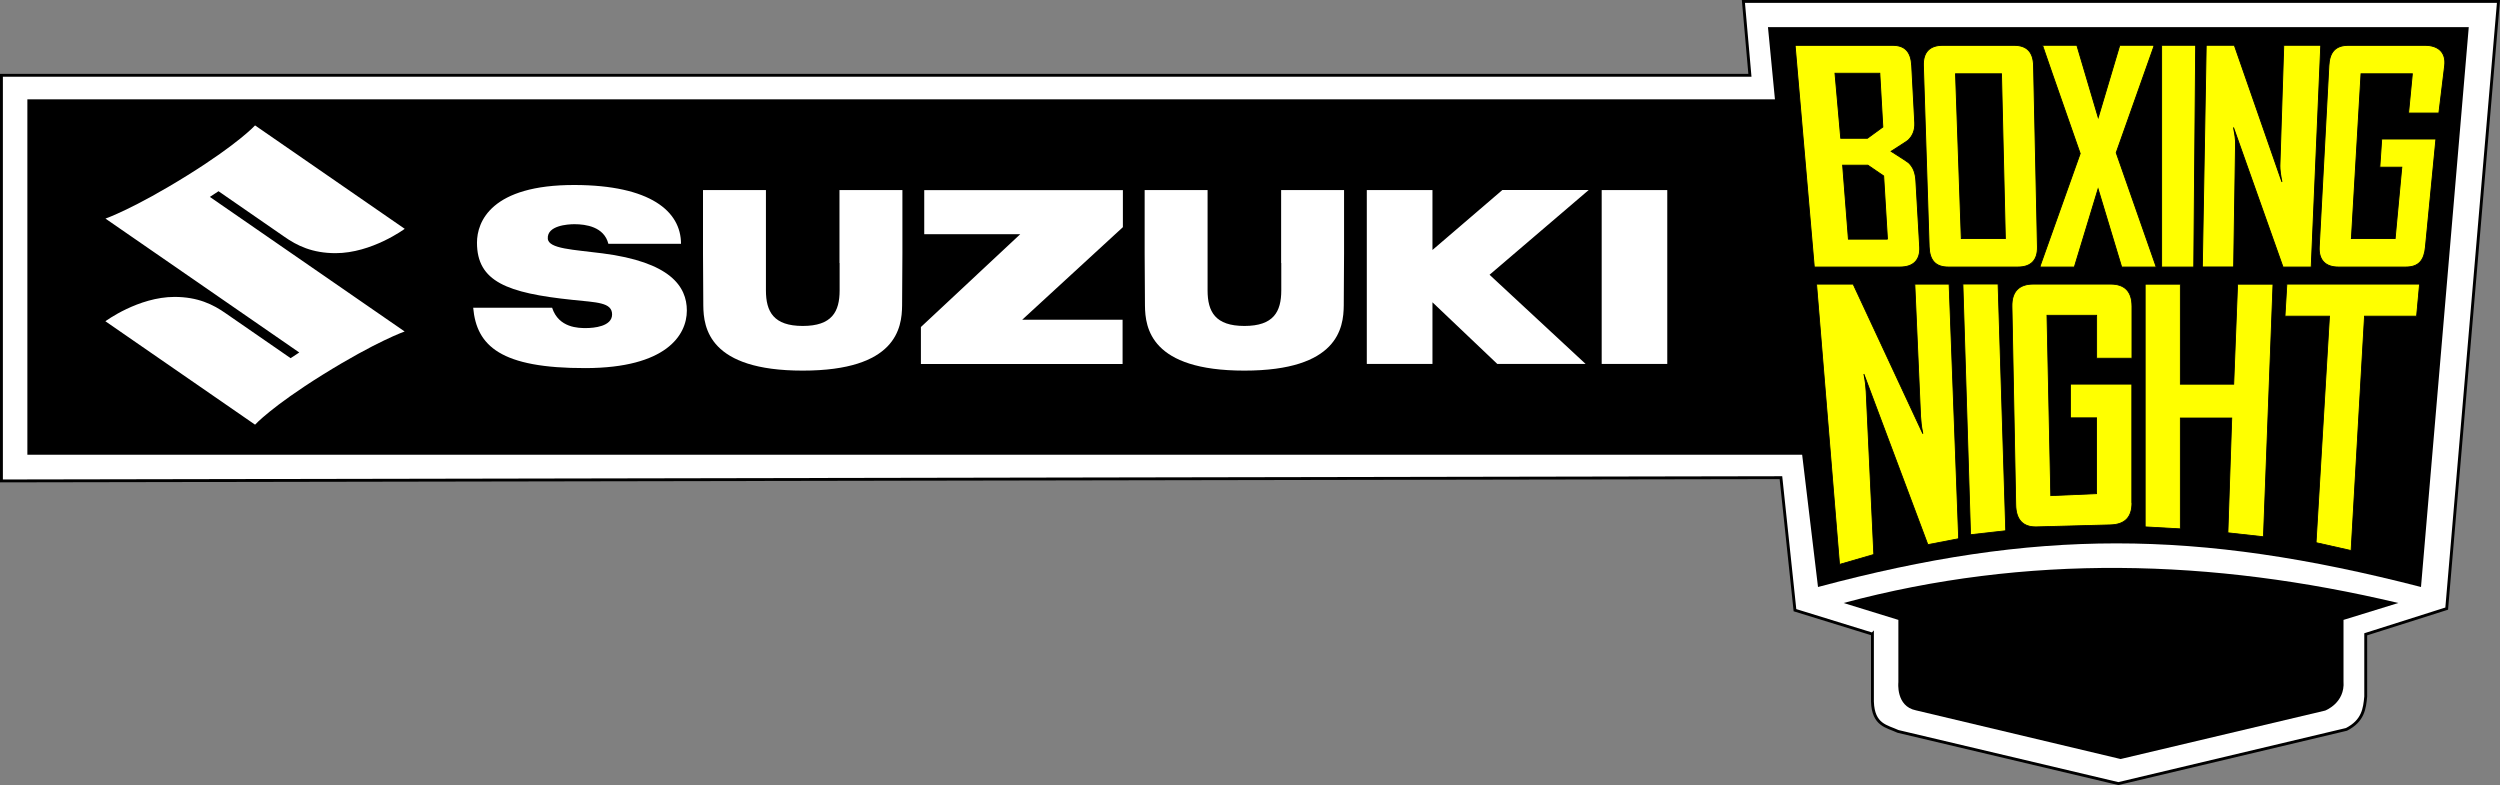
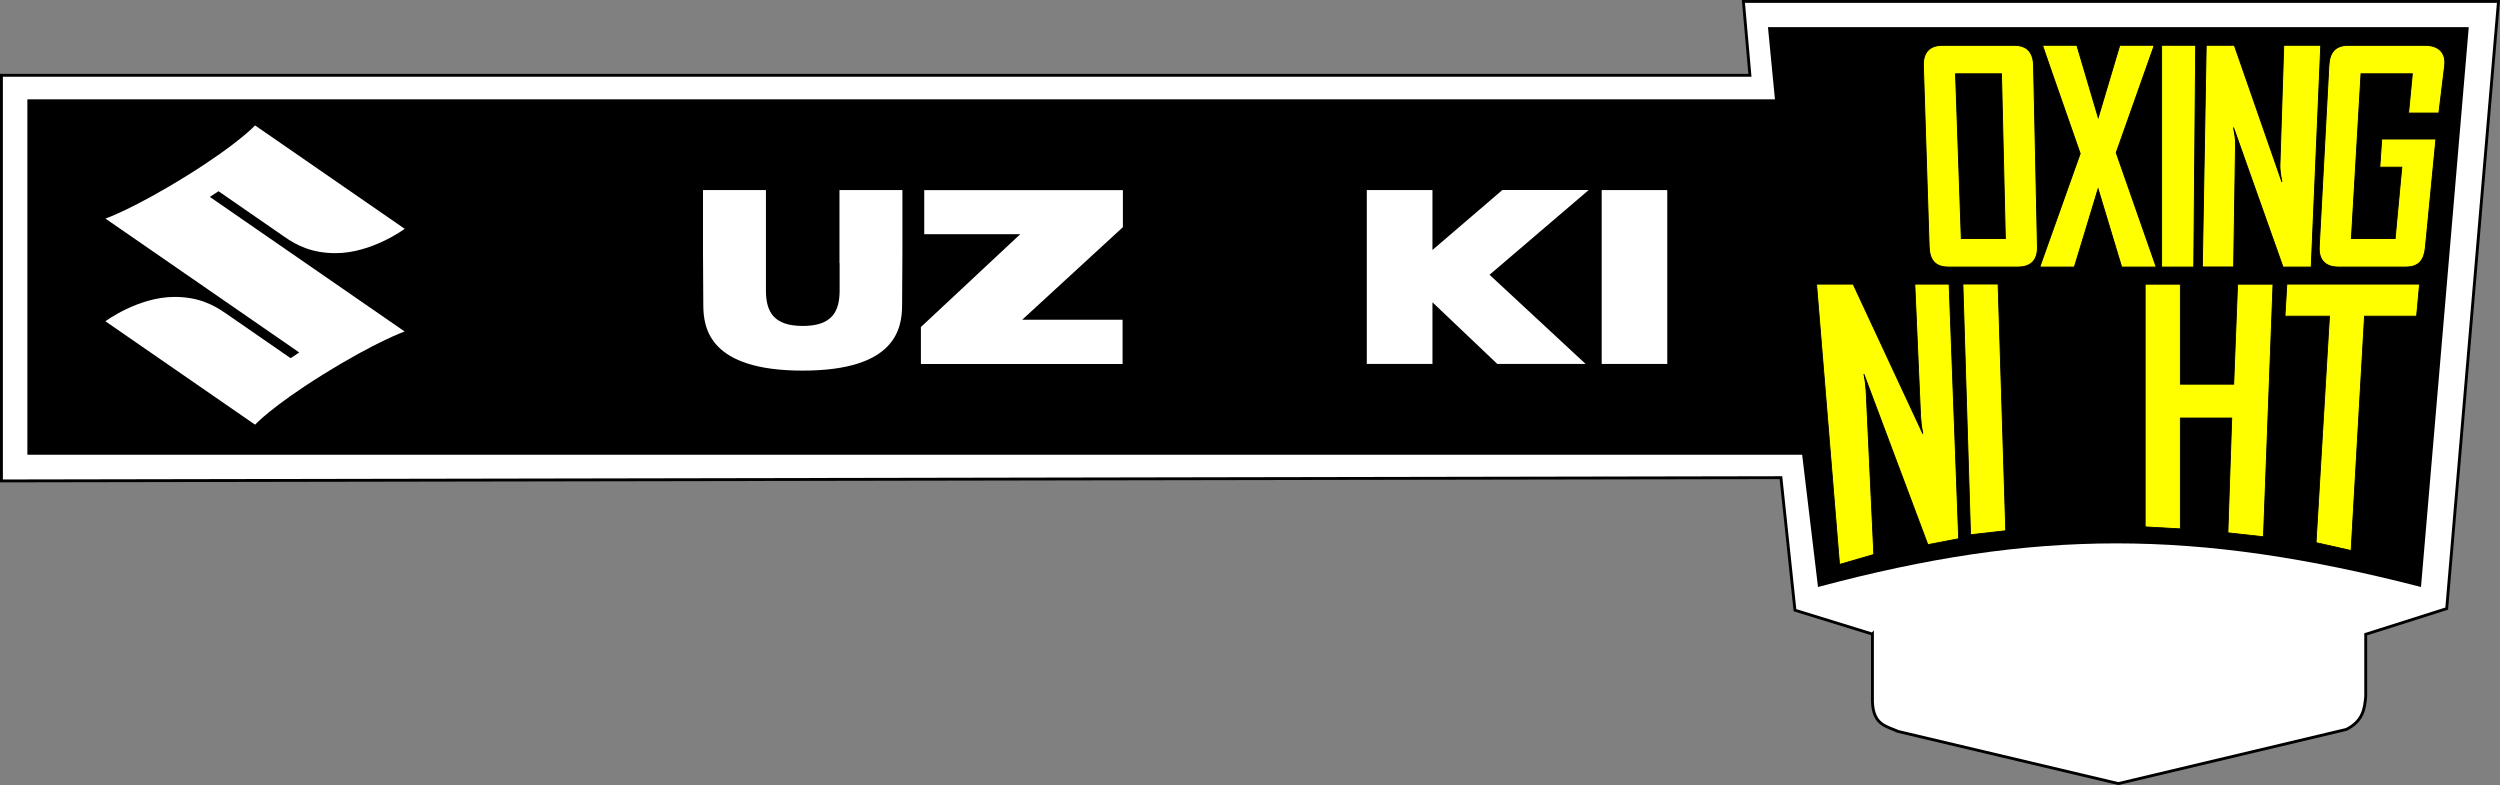
<svg xmlns="http://www.w3.org/2000/svg" id="svg1" viewBox="0 0 329.73 103.55">
  <rect x="0" y="0" width="329.73" height="103.55" fill="#808080" stroke="none" />
  <defs>
    <style>
      .cls-1 {
        stroke-width: .12px;
      }

      .cls-1, .cls-2 {
        fill: #ff0;
      }

      .cls-1, .cls-2, .cls-3 {
        stroke: #000;
      }

      .cls-2 {
        stroke-width: .11px;
      }

      .cls-4, .cls-3 {
        fill: #fff;
      }

      .cls-3 {
        stroke-miterlimit: 11.34;
        stroke-width: .38px;
      }
    </style>
  </defs>
  <path id="path1-3-5-4" class="cls-3" d="M246.95,83.63l-10.21-3.15-1.85-17.48L.19,63.43V9.93h230.61l-.86-9.74h99.59l-6.83,80.08-10.68,3.39v8.21c-.15,1.6-.34,3.2-2.54,4.33l-30.09,7.15-29.05-6.88c-1.48-.69-3.28-.8-3.38-3.94v-8.91Z" />
-   <path id="rect456-0-6-5-9-8-7-5-9-2-3-3-5-0-3" d="M316.32,79.53l-7.23,2.23v8.1c.22,2.87-2.42,3.86-2.42,3.86l-26.98,6.39-26.99-6.42c-2.68-.54-2.32-3.71-2.32-3.71v-8.22l-7.23-2.23c24.15-6.48,48.56-5.85,73.17,0h0Z" />
  <path id="rect459-2-5-2-2-7-3-6-6-9-5-5-5-3" d="M233.18,3.58h92.43l-6.3,73.84c-29.77-7.67-50.85-7.67-79.53,0l-2.09-17.44H3.61V13.1h230.49l-.92-9.52Z" />
  <path id="path2284-2-5-0-9-7-8-7-3-0" class="cls-2" d="M258.33,71.05l-4.06.78-8.44-22.5c.2.98.27,1.75.3,2.31l1.01,21.49-4.52,1.31-3.03-36.97h4.82l9.2,19.74c-.2-.98-.27-1.75-.3-2.31l-.76-17.43h4.52l1.26,33.58Z" />
  <path id="path2286-9-8-4-2-5-4-4-6-5" class="cls-2" d="M264.54,70l-4.64.52-1.01-33.06h4.64l1.01,32.54Z" />
-   <path id="path2288-9-7-0-6-4-0-1-1-2" class="cls-2" d="M281.19,66.3c0,1.95-.94,2.87-2.83,2.93l-9.75.26c-1.83.05-2.72-.98-2.75-2.93l-.5-26.14c-.04-1.96.94-2.95,2.81-2.95h10.19c1.89,0,2.83.98,2.83,2.95v6.83h-4.66v-5.67h-6.55l.5,23.79,6.04-.26v-10h-3.45v-4.45h8.1v15.64Z" />
  <path id="path2290-68-7-58-9-5-9-5-6-7" class="cls-2" d="M298.51,70.79l-4.67-.52.51-15.14h-6.78v14.62l-4.64-.26v-32.01h4.64v13.19h7.04l.51-13.19h4.67l-1.26,33.32Z" />
  <path id="path2292-2-0-57-0-2-4-0-2-9" class="cls-2" d="M318.74,41.7h-6.88l-1.77,30.91-4.62-1.04,1.77-29.87h-5.87l.25-4.23h17.5l-.39,4.23Z" />
-   <path id="path3047-88-5-6-6-3-9-4" class="cls-1" d="M253.19,32.55c.1,1.78-.86,2.67-2.59,2.67h-11.31l-2.53-29.24h12.86c1.68,0,2.42.9,2.52,2.69l.4,7.53c.05,1-.3,1.77-.9,2.32-.08.07-.82.55-2.21,1.44,1.44.91,2.2,1.41,2.28,1.49.65.59.92,1.39.98,2.41l.5,8.69ZM248.33,16.74l-.4-7.08h-5.91l.76,8.58h3.51l2.04-1.49ZM248.94,31.54l-.5-8.33-2.08-1.42h-3.33l.76,9.75h5.16Z" />
  <path id="path3049-2-5-9-4-1-3-2" class="cls-1" d="M268.72,32.55c.04,1.78-.86,2.67-2.57,2.67h-9.19c-1.68,0-2.46-.89-2.52-2.67l-.76-23.88c-.06-1.79.84-2.69,2.52-2.69h9.44c1.71,0,2.53.9,2.57,2.69l.51,23.88ZM264.49,31.46l-.51-21.73h-6.06l.76,21.73h5.81Z" />
  <path id="path3051-5-0-7-8-5-0-2" class="cls-1" d="M284.41,35.22h-4.58l-3.11-10.3-3.13,10.3h-4.51v-.15l5.28-14.82c-3.32-9.47-4.97-14.23-4.96-14.28h4.52l2.82,9.53,2.84-9.53h4.49v.17l-4.96,14,5.28,15.08Z" />
  <path id="path3053-1-4-1-1-2-3-2" class="cls-1" d="M289.33,35.22h-4.23V5.97h4.49l-.25,29.24Z" />
  <path id="path3055-1-1-7-0-7-1-5" class="cls-1" d="M304.82,35.22h-3.71l-6.53-18.41c.18.9.28,1.6.27,2.11l-.25,16.29h-4.13l.51-29.24h3.71l6.28,18.03c-.18-.9-.27-1.6-.27-2.11l.51-15.92h4.88l-1.26,29.24Z" />
  <path id="path3057-9-2-48-0-9-2-4" class="cls-1" d="M319.9,32.55c-.17,1.77-.86,2.67-2.59,2.67h-8.9c-1.68,0-2.61-.89-2.52-2.67l1.27-23.88c.09-1.79.86-2.69,2.57-2.69h10.11c1.73,0,2.8.91,2.59,2.69l-.76,6.24h-4l.5-5.18h-6.77l-1.27,21.73h5.77l.88-9.41h-2.9l.25-3.72h7.15l-1.38,14.21Z" />
  <g id="g3705-9-4-0-5-1-6-4-4-7-0-8">
    <path id="path3707-4-5-4-3-2-5-1-3-9-4-7" class="cls-4" d="M28.82,25.22l8.65,5.98c1.7,1.2,3.72,2.19,6.79,2.19,4.78,0,9.12-3.21,9.12-3.21l-19.74-13.64s-2.15,2.37-8.91,6.58c-7.1,4.42-10.82,5.71-10.82,5.71l25.56,17.66-1.14.75-8.52-5.89c-1.7-1.2-3.72-2.19-6.79-2.19-4.78,0-9.12,3.21-9.12,3.21l19.74,13.64s2.15-2.37,8.91-6.58c7.1-4.42,10.82-5.71,10.82-5.71l-25.69-17.75,1.14-.75Z" />
  </g>
  <g id="g3709-2-6-8-4-1-1-4-7-2-3-6">
-     <path id="path3711-5-2-8-6-7-1-0-9-2-5-6" class="cls-4" d="M79.42,33.41c-3.75-.49-7.09-.58-7.17-1.94-.11-1.72,2.62-1.9,3.52-1.9,1.49,0,3.91.34,4.47,2.59h9.58c0-4.32-4.09-7.73-14.01-7.76-11.03-.03-12.9,4.84-12.9,7.61,0,5.13,3.97,6.64,12.59,7.54,3.2.34,5.23.32,5.23,1.92s-2.43,1.8-3.45,1.8c-.93,0-3.59,0-4.46-2.68h-10.41c.45,5.04,3.63,7.99,14.85,7.96,10.57-.03,13.33-4.32,13.33-7.59,0-3.18-2.17-6.4-11.16-7.55" />
-   </g>
+     </g>
  <g id="g3713-5-1-1-0-0-9-2-4-4-7-4">
    <path id="path3715-4-2-0-5-1-0-9-7-1-2-71" class="cls-4" d="M121.9,30.89h12.66l-13.1,12.24v4.88h26.6v-5.84h-13.24l13.28-12.21v-4.88h-26.2v5.82Z" />
  </g>
  <path id="path3717-0-0-6-3-1-6-1-8-5-8-9" class="cls-4" d="M211.25,48h8.65v-22.93h-8.65v22.93Z" />
  <g id="g3719-7-7-7-5-7-2-3-3-9-0-9">
    <path id="path3721-5-2-1-2-3-2-2-3-1-7-0" class="cls-4" d="M198.14,25.07l-9.21,7.9v-7.9h-8.66v22.93h8.66v-8.13l8.55,8.13h11.65l-12.67-11.76,13.08-11.18h-11.4Z" />
  </g>
  <g id="g3723-5-9-5-1-4-4-3-9-1-7-3">
    <path id="path3725-5-5-2-3-2-6-4-6-8-0-9" class="cls-4" d="M110.74,34.69v3.61c0,2.82-1.02,4.69-4.86,4.69s-4.86-1.87-4.86-4.69v-13.23h-8.3v8.36c0,1.1.02,4.8.04,6.87.03,2.95.76,8.58,13.11,8.58s13.08-5.63,13.11-8.58c.02-2.07.04-5.77.04-6.87v-8.36h-8.3v9.62Z" />
  </g>
  <g id="g3727-0-3-4-3-5-8-9-0-4-6-3">
-     <path id="path3729-8-5-7-7-7-1-0-9-9-1-0" class="cls-4" d="M168.99,34.69v3.61c0,2.82-1.02,4.69-4.86,4.69s-4.86-1.87-4.86-4.69v-13.23h-8.3v8.36c0,1.1.02,4.8.04,6.87.03,2.95.76,8.58,13.11,8.58s13.08-5.63,13.11-8.58c.02-2.07.04-5.77.04-6.87v-8.36h-8.3v9.62Z" />
-   </g>
+     </g>
</svg>